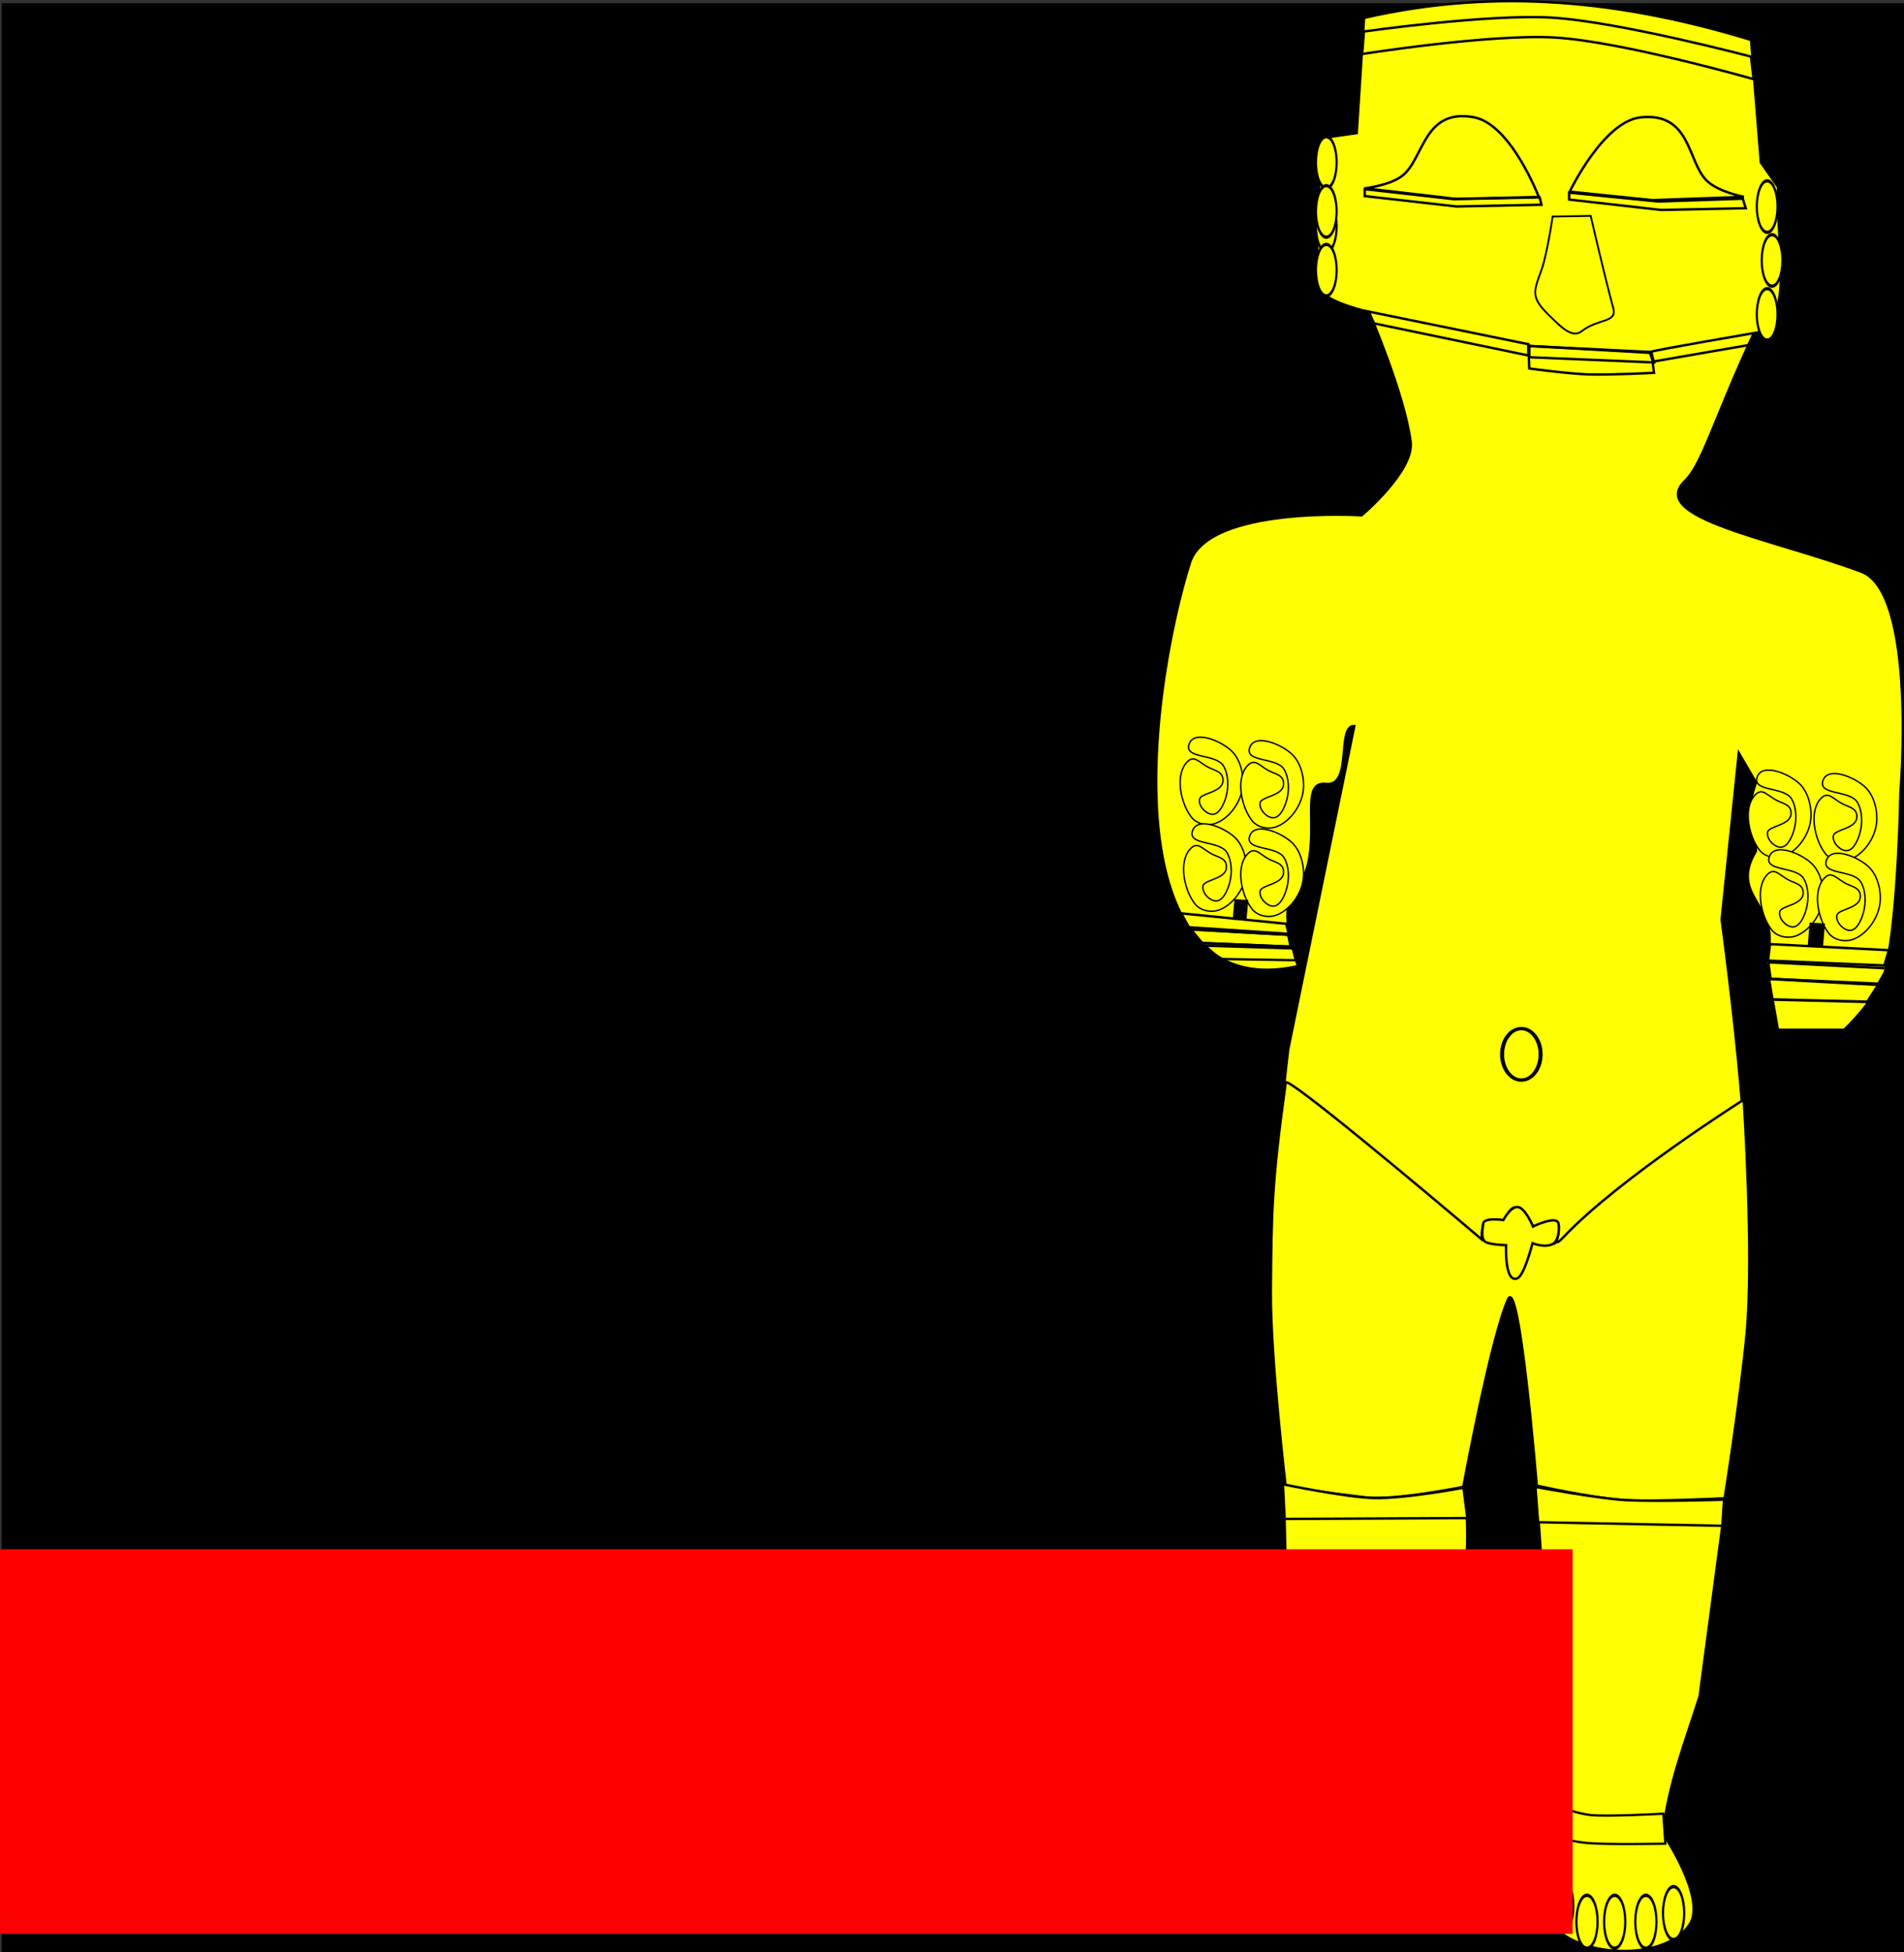
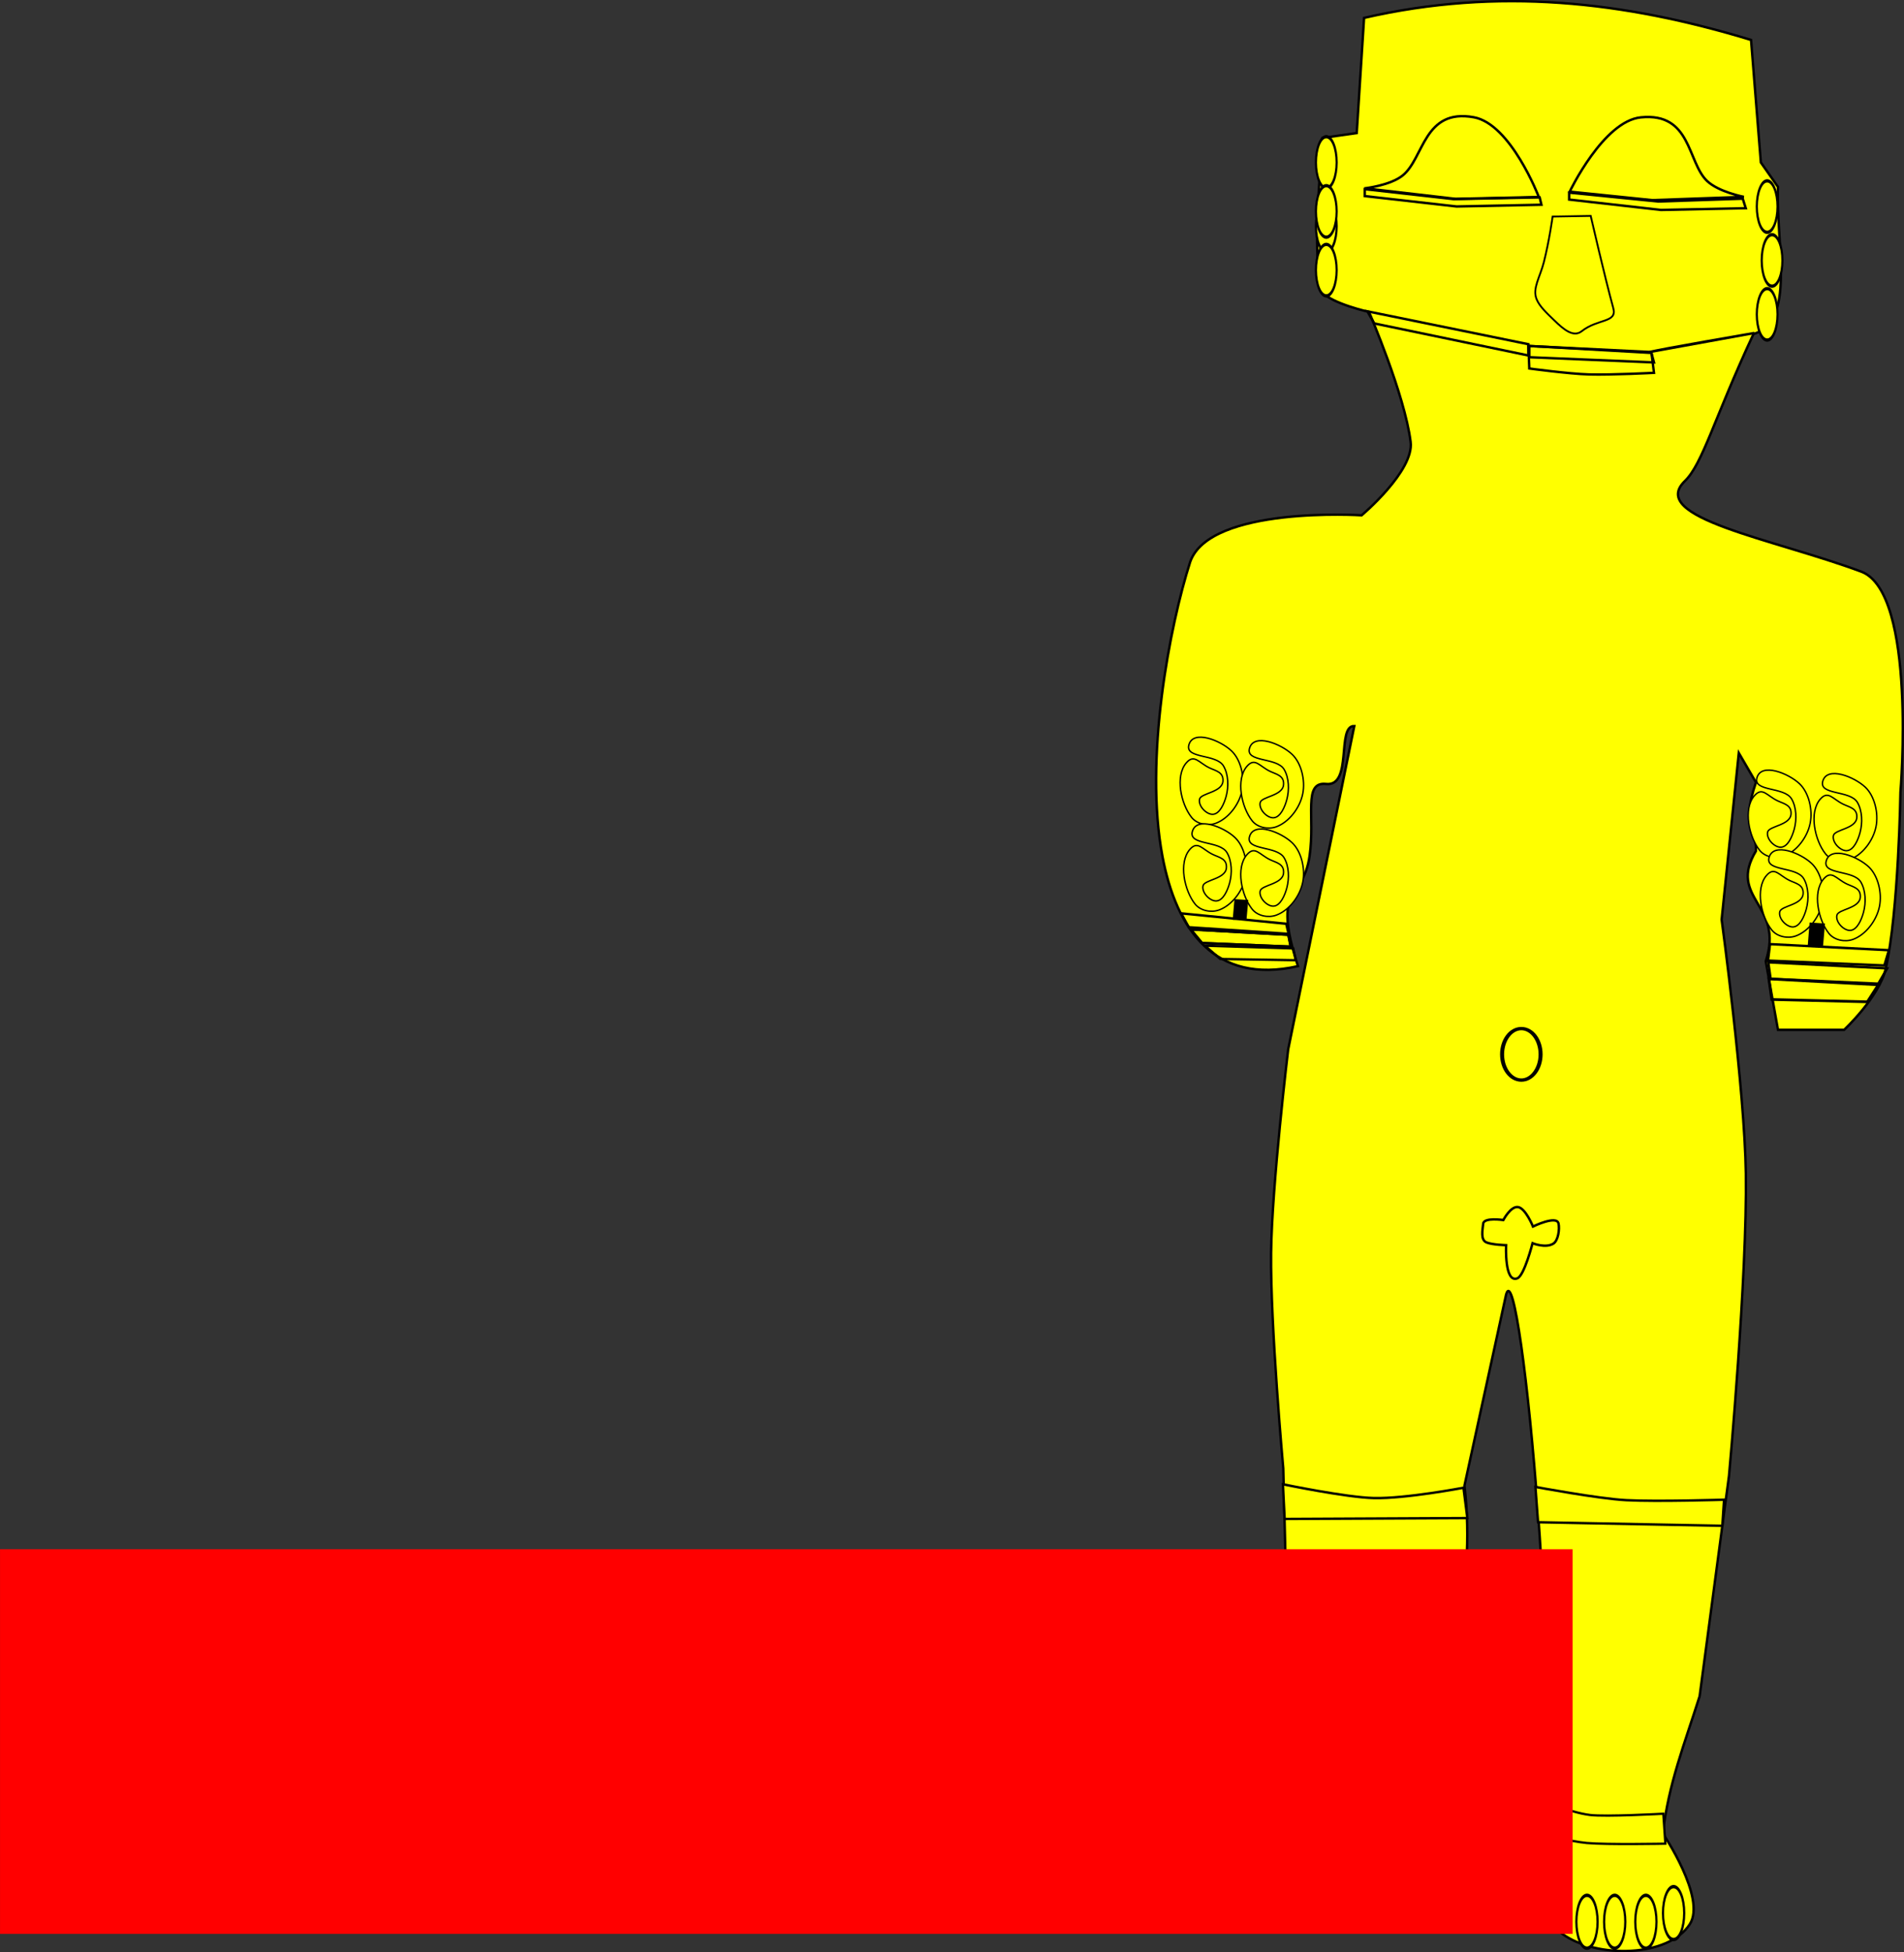
<svg xmlns="http://www.w3.org/2000/svg" version="1.1" viewBox="0 0 785.27 804.87">
  <rect x="0" y="0" width="785.27" height="804.87" fill="#333333" stroke="none" />
  <g transform="translate(-111.42 72.054)">
-     <rect x="112.84" y="-70.042" width="783.15" height="806.9" stroke="#000" stroke-width="1.417" />
    <g transform="translate(204.29 -161.43)" stroke="#000">
      <path d="m488.91 271.51c-2.458-19.571-17.173-53.538-17.173-53.538s-15.261-3.42-19.193-8.081c-4.316-15.38-1.185-45.269 0-63.64l14.142-2.02 3.03-47.477c55.21-12.666 107.2-6.864 159.6 9.091l4.041 50.508 7.071 10.102c-0.834 24.302 7.386 55.544-10.102 60.609-16.258 34.841-20.944 53.478-28.284 60.609-15.648 15.203 36.416 23.816 72.731 37.376 23.059 8.61 16.162 90.914 16.162 90.914s-0.755 49.26-6.061 72.731c-2.634 11.649-17.173 25.254-17.173 25.254h-27.274l-5.051-28.284c7.836-23.449-15.863-25.753-4.041-45.457 0.236-10.523-6.151-10.192 0-28.284l-7.071-12.122-7.071 68.69s9.486 69.847 9.979 104.76c0.596 42.248-6.949 124.54-6.949 124.54l-12.122 90.914c-6.215 19.639-12.888 36.186-15.152 56.569 0 0 18.035 26.636 11.112 37.376-8.805 13.658-38.282 14.309-52.528 4.041-12.389-8.929-11.112-44.447-11.112-44.447 13.032-31.275-6.152-239.9-12.122-219.2l-17.173 78.792c5.148 44.649-8.247 77.426-14.142 122.23 0 0 5.758 32.994-6.061 45.457-12.777 13.473-39.437 7.852-50.508 3.03-17.194-7.487-1.01-56.569-1.01-56.569l-3.01-121.21s-5.368-59.278-5.021-88.917c0.327-27.94 7.041-83.819 7.041-83.819l27.274-133.34c-7.437-0.272-0.552 25.09-11.639 23.878-9.602-1.05-4.48 13.483-6.795 29.642-2.767 19.316-15.827 11.238-4.8 45.475-34.391 7.773-50.199-15.141-55.878-45.206-7.623-40.355 3.002-95.212 11.431-121.47 8.155-23.191 70.711-19.193 70.711-19.193s21.716-18.259 20.203-30.305z" fill="#ff0" stroke-width="1px" />
-       <path d="m437.4 702.34s-6.373-53.631-6.134-80.813c0.274-31.111 0.184-43.205 6.134-85.862 0.398-2.852 55.053 42.763 80.812 64.65 0 0-0.127-5.98 1.325-7.203 1.747-1.471 7.767 0.637 7.767 0.637s1.895-6.327 4.546-6.566c3.557-0.321 8.081 8.586 8.081 8.586 3.793-3.264 13.084-5.449 8.992 5.731 1.096-0.793-0.287 1.406 3.42-2.49 22.866-24.027 73.956-56.275 73.956-56.275s4.254 64.622 1.167 96.77c-2.564 26.699-9.039 67.559-9.039 67.559s-30.649 1.571-42.586 0.677c-12.812-0.959-34.9-5.907-34.9-5.907s-7.172-87.294-11.869-76.772c-7.124 15.956-18.435 77.277-18.435 77.277s-28.217 5.792-40.453 4.344c-15.927-1.884-32.783-4.344-32.783-4.344z" fill="#ff0" stroke-width="1px" />
      <path d="m532.95 616.38c-5.45 2.153-4.643-13.661-4.643-13.661s-5.548-0.113-8.056-1.111c-2.615-1.041-1.655-5.075-1.409-7.728 0.254-2.729 8.304-1.518 8.304-1.518s3.034-5.816 6.071-5.357c3.108 0.469 6.161 8.036 6.161 8.036s9.759-4.786 10.536-1.25c0.515 2.344-0.133 7.031-2.121 8.287-3.201 2.022-8.594-0.162-8.594-0.162s-3.403 13.34-6.25 14.464z" fill="#ff0" stroke-width="1px" />
      <path d="m436.96 715.58 75.357-0.357-1.607-12.5s-23.903 4.567-36.957 4.258c-11.45-0.27-37.5-5.69-37.5-5.69z" fill="#ff0" stroke-width="1px" />
      <path d="m541.47 716.94 76.009 1.47 0.703-10.754s-27.234 0.87-40.274 0.2c-11.445-0.588-37.515-5.469-37.515-5.469z" fill="#ff0" stroke-width="1px" />
      <path d="m439.29 810.93s14.39 6.437 24.442 8.227c7.329 1.305 33.244 1.742 33.244 1.742l1.319 12.469s-27.589-1.404-37.114-2.8c-7.776-1.14-23.72-5.858-23.72-5.858z" fill="#ff0" stroke-width="1px" />
      <path d="m543.31 831.34s10.713 5.191 19.573 6.295c6.46 0.805 30.24-0.515 30.24-0.515l0.852 12.342s-24.045 0.469-32.417-0.278c-6.835-0.61-21.035-4.234-21.035-4.234z" fill="#ff0" stroke-width=".933px" />
-       <path transform="matrix(.912 0 0 1.405 421.48 -386.55)" d="m22.223 887.89c0 4.288-2.148 7.764-4.798 7.764s-4.798-3.476-4.798-7.764 2.148-7.764 4.798-7.764 4.798 3.476 4.798 7.764z" fill="#ff0" />
      <path transform="matrix(.701 0 0 1.459 434.08 -432.51)" d="m22.223 887.89c0 4.288-2.148 7.764-4.798 7.764s-4.798-3.476-4.798-7.764 2.148-7.764 4.798-7.764 4.798 3.476 4.798 7.764z" fill="#ff0" />
      <path transform="matrix(.98 0 0 1.448 439.93 -420.09)" d="m22.223 887.89c0 4.288-2.148 7.764-4.798 7.764s-4.798-3.476-4.798-7.764 2.148-7.764 4.798-7.764 4.798 3.476 4.798 7.764z" fill="#ff0" />
      <path transform="matrix(1.048 0 0 1.49 451.24 -457.22)" d="m22.223 887.89c0 4.288-2.148 7.764-4.798 7.764s-4.798-3.476-4.798-7.764 2.148-7.764 4.798-7.764 4.798 3.476 4.798 7.764z" fill="#ff0" />
      <path transform="matrix(1.123 0 0 1.398 464.59 -377.52)" d="m22.223 887.89c0 4.288-2.148 7.764-4.798 7.764s-4.798-3.476-4.798-7.764 2.148-7.764 4.798-7.764 4.798 3.476 4.798 7.764z" fill="#ff0" />
      <path transform="matrix(.912 0 0 1.405 545.76 -365.84)" d="m22.223 887.89c0 4.288-2.148 7.764-4.798 7.764s-4.798-3.476-4.798-7.764 2.148-7.764 4.798-7.764 4.798 3.476 4.798 7.764z" fill="#ff0" />
-       <path transform="matrix(.912 0 0 1.405 535.76 -372.27)" d="m22.223 887.89c0 4.288-2.148 7.764-4.798 7.764s-4.798-3.476-4.798-7.764 2.148-7.764 4.798-7.764 4.798 3.476 4.798 7.764z" fill="#ff0" />
      <path transform="matrix(.912 0 0 1.405 557.19 -365.84)" d="m22.223 887.89c0 4.288-2.148 7.764-4.798 7.764s-4.798-3.476-4.798-7.764 2.148-7.764 4.798-7.764 4.798 3.476 4.798 7.764z" fill="#ff0" />
      <path transform="matrix(.912 0 0 1.405 570.05 -365.84)" d="m22.223 887.89c0 4.288-2.148 7.764-4.798 7.764s-4.798-3.476-4.798-7.764 2.148-7.764 4.798-7.764 4.798 3.476 4.798 7.764z" fill="#ff0" />
      <path transform="matrix(.912 0 0 1.405 581.48 -369.41)" d="m22.223 887.89c0 4.288-2.148 7.764-4.798 7.764s-4.798-3.476-4.798-7.764 2.148-7.764 4.798-7.764 4.798 3.476 4.798 7.764z" fill="#ff0" />
      <path transform="matrix(1.655 0 0 1.367 505.74 -689.7)" d="m22.223 887.89c0 4.288-2.148 7.764-4.798 7.764s-4.798-3.476-4.798-7.764 2.148-7.764 4.798-7.764 4.798 3.476 4.798 7.764z" fill="#ff0" />
      <path transform="matrix(.891 0 0 1.367 438.61 -1057.4)" d="m22.223 887.89c0 4.288-2.148 7.764-4.798 7.764s-4.798-3.476-4.798-7.764 2.148-7.764 4.798-7.764 4.798 3.476 4.798 7.764z" fill="#ff0" />
      <path transform="matrix(.891 0 0 1.367 438.61 -1031.1)" d="m22.223 887.89c0 4.288-2.148 7.764-4.798 7.764s-4.798-3.476-4.798-7.764 2.148-7.764 4.798-7.764 4.798 3.476 4.798 7.764z" fill="#ff0" />
      <path transform="matrix(.891 0 0 1.367 438.61 -1037.2)" d="m22.223 887.89c0 4.288-2.148 7.764-4.798 7.764s-4.798-3.476-4.798-7.764 2.148-7.764 4.798-7.764 4.798 3.476 4.798 7.764z" fill="#ff0" />
      <path transform="matrix(.891 0 0 1.367 438.61 -1013)" d="m22.223 887.89c0 4.288-2.148 7.764-4.798 7.764s-4.798-3.476-4.798-7.764 2.148-7.764 4.798-7.764 4.798 3.476 4.798 7.764z" fill="#ff0" />
      <path transform="matrix(.891 0 0 1.367 620.44 -1039.2)" d="m22.223 887.89c0 4.288-2.148 7.764-4.798 7.764s-4.798-3.476-4.798-7.764 2.148-7.764 4.798-7.764 4.798 3.476 4.798 7.764z" fill="#ff0" />
      <path transform="matrix(.891 0 0 1.367 622.46 -1017)" d="m22.223 887.89c0 4.288-2.148 7.764-4.798 7.764s-4.798-3.476-4.798-7.764 2.148-7.764 4.798-7.764 4.798 3.476 4.798 7.764z" fill="#ff0" />
      <path transform="matrix(.891 0 0 1.367 620.44 -994.77)" d="m22.223 887.89c0 4.288-2.148 7.764-4.798 7.764s-4.798-3.476-4.798-7.764 2.148-7.764 4.798-7.764 4.798 3.476 4.798 7.764z" fill="#ff0" />
      <path d="m397.46 396.45c1.797-6.375 13.057-1.813 17.58 2.49 3.816 3.63 5.481 10.677 4.395 16.187-1.186 6.022-5.798 11.831-10.988 13.697-3.219 1.157-7.634 0.358-9.889-2.49-4.43-5.594-6.808-17.008-2.198-22.413 3.319-3.891 5.172-0.082 9.574 2.016 2.642 1.259 5.888 1.729 5.572 5.538-0.386 4.646-9.12 4.833-9.652 7.388-0.595 2.856 2.907 6.359 5.494 6.226 2.858-0.147 4.655-4.372 5.494-7.471 1.079-3.988 0.944-8.982-1.099-12.452-3.001-5.098-15.929-2.878-14.284-8.716z" fill="#ff0" stroke-width=".579px" />
      <path d="m422.46 397.88c1.797-6.375 13.057-1.813 17.58 2.49 3.816 3.63 5.481 10.677 4.395 16.187-1.186 6.022-5.798 11.831-10.988 13.697-3.219 1.157-7.634 0.358-9.889-2.49-4.43-5.594-6.808-17.008-2.198-22.413 3.319-3.891 5.172-0.082 9.574 2.016 2.642 1.259 5.888 1.729 5.572 5.538-0.386 4.646-9.12 4.833-9.652 7.388-0.595 2.856 2.907 6.359 5.494 6.226 2.858-0.147 4.655-4.372 5.494-7.471 1.079-3.988 0.944-8.982-1.099-12.452-3.001-5.098-15.929-2.878-14.284-8.716z" fill="#ff0" stroke-width=".579px" />
      <path d="m398.89 432.17c1.797-6.375 13.057-1.813 17.58 2.49 3.816 3.63 5.481 10.677 4.395 16.187-1.186 6.022-5.798 11.831-10.988 13.697-3.219 1.157-7.634 0.358-9.889-2.49-4.43-5.594-6.808-17.008-2.198-22.413 3.319-3.891 5.172-0.082 9.574 2.016 2.642 1.259 5.888 1.729 5.572 5.538-0.386 4.646-9.12 4.833-9.652 7.388-0.595 2.856 2.907 6.359 5.494 6.226 2.858-0.147 4.655-4.372 5.494-7.471 1.079-3.988 0.944-8.982-1.099-12.452-3.001-5.098-15.929-2.878-14.284-8.716z" fill="#ff0" stroke-width=".579px" />
      <path d="m422.46 434.31c1.797-6.375 13.057-1.813 17.58 2.49 3.816 3.63 5.481 10.677 4.395 16.187-1.186 6.022-5.798 11.831-10.988 13.697-3.219 1.157-7.634 0.358-9.889-2.49-4.43-5.594-6.808-17.008-2.198-22.413 3.319-3.891 5.172-0.082 9.574 2.016 2.642 1.259 5.888 1.729 5.572 5.538-0.386 4.646-9.12 4.833-9.652 7.388-0.595 2.856 2.907 6.359 5.494 6.226 2.858-0.147 4.655-4.372 5.494-7.471 1.079-3.988 0.944-8.982-1.099-12.452-3.001-5.098-15.929-2.878-14.284-8.716z" fill="#ff0" stroke-width=".579px" />
      <path d="m631.75 410.02c1.797-6.375 13.057-1.813 17.58 2.49 3.816 3.63 5.481 10.677 4.395 16.187-1.186 6.022-5.798 11.831-10.988 13.697-3.219 1.157-7.634 0.358-9.889-2.49-4.43-5.594-6.808-17.008-2.198-22.413 3.319-3.891 5.172-0.082 9.574 2.016 2.642 1.259 5.888 1.729 5.572 5.538-0.386 4.646-9.12 4.833-9.652 7.388-0.595 2.856 2.907 6.359 5.494 6.226 2.858-0.147 4.655-4.372 5.494-7.471 1.079-3.988 0.944-8.982-1.099-12.452-3.001-5.098-15.929-2.878-14.284-8.716z" fill="#ff0" stroke-width=".579px" />
      <path d="m658.89 411.45c1.797-6.375 13.057-1.813 17.58 2.49 3.816 3.63 5.481 10.677 4.395 16.187-1.186 6.022-5.798 11.831-10.988 13.697-3.219 1.157-7.634 0.358-9.889-2.49-4.43-5.594-6.808-17.008-2.198-22.413 3.319-3.891 5.172-0.082 9.574 2.016 2.642 1.259 5.888 1.729 5.572 5.538-0.386 4.646-9.12 4.833-9.652 7.388-0.595 2.856 2.907 6.359 5.494 6.226 2.858-0.147 4.655-4.372 5.494-7.471 1.079-3.988 0.944-8.982-1.099-12.452-3.001-5.098-15.929-2.878-14.284-8.716z" fill="#ff0" stroke-width=".579px" />
      <path d="m636.75 442.88c1.797-6.375 13.057-1.813 17.58 2.49 3.816 3.63 5.481 10.677 4.395 16.187-1.186 6.022-5.798 11.831-10.988 13.697-3.219 1.157-7.634 0.358-9.889-2.49-4.43-5.594-6.808-17.008-2.198-22.413 3.319-3.891 5.172-0.082 9.574 2.016 2.642 1.259 5.888 1.729 5.572 5.538-0.386 4.646-9.12 4.833-9.652 7.388-0.595 2.856 2.907 6.359 5.494 6.226 2.858-0.147 4.655-4.372 5.494-7.471 1.079-3.988 0.944-8.982-1.099-12.452-3.001-5.098-15.929-2.878-14.284-8.716z" fill="#ff0" stroke-width=".579px" />
      <path d="m660.32 444.31c1.797-6.375 13.057-1.813 17.58 2.49 3.816 3.63 5.481 10.677 4.395 16.187-1.186 6.022-5.798 11.831-10.988 13.697-3.219 1.157-7.634 0.358-9.889-2.49-4.43-5.594-6.808-17.008-2.198-22.413 3.319-3.891 5.172-0.082 9.574 2.016 2.642 1.259 5.888 1.729 5.572 5.538-0.386 4.646-9.12 4.833-9.652 7.388-0.595 2.856 2.907 6.359 5.494 6.226 2.858-0.147 4.655-4.372 5.494-7.471 1.079-3.988 0.944-8.982-1.099-12.452-3.001-5.098-15.929-2.878-14.284-8.716z" fill="#ff0" stroke-width=".579px" />
      <path d="m394.29 465.93 43.319 4.286 0.971 4.159-41.183-2.735z" fill="none" stroke-width="1px" />
      <path d="m398.21 472.54 40.272 2.219 0.969 4.886-36.575-1.49z" fill="none" stroke-width="1px" />
      <path d="m398.21 472.54 40.272 2.219 0.969 4.886-36.575-1.49z" fill="none" stroke-width="1px" />
      <path d="m404.1 479.25 36.408 1.137 1.031 4.858-31.126-0.508z" fill="none" stroke-width=".957px" />
      <path d="m637.14 478.61 49.033 2.5-1.887 6.302-47.969-2.02z" fill="none" stroke-width="1px" />
      <path d="m636.43 486.11 49.033 2.5-3.672 6.302-44.398-2.02z" fill="none" stroke-width="1px" />
      <path d="m636.65 492.93 45.162 2.439-4.523 7.031-39.441-0.966z" fill="none" stroke-width="1.123px" />
      <path d="m653.21 479.15 0.714-8.929 5.357 0.357-0.714 8.214z" stroke-width="1px" />
      <path d="m416.01 468.14 0.645-7.622 4.835 0.305-0.645 7.013z" stroke-width=".878px" />
      <path d="m470 167.01 37.497 4.348 34.289-0.776s-11.514-30.067-26.786-32.857c-20.658-3.774-20.513 16.738-29.286 23.929-5.1 4.18-15.72 5.36-15.72 5.36z" fill="#ff0" stroke-width="1px" />
      <path d="m470 167.36v2.857l37.857 4.286 35-0.714-0.714-3.036-35.536 0.714z" fill="none" stroke-width="1px" />
      <path d="m626.37 170.54-37.724 1.347-34.118-3.505s13.872-29.054 29.318-30.619c20.893-2.117 19.115 18.319 27.287 26.185 4.748 4.571 15.238 6.592 15.238 6.592z" fill="#ff0" stroke-width="1px" />
      <path d="m554.29 168.79v2.857l37.857 4.286 35-0.714-1.25-3.929-34.911 1.161z" fill="none" stroke-width="1px" />
      <path d="m537.5 232.01 50.714 2.5 1.071 8.571s-17.367 0.921-26.765 0.667c-8.221-0.222-24.663-2.452-24.663-2.452z" fill="#ff0" stroke-width="1px" />
      <path d="m537.86 236.65 51.429 2.143-1.071-3.929-50.357-2.857z" fill="none" stroke-width="1px" />
      <path d="m537.5 231.29-66.429-13.571 2.857 5 63.571 13.214z" fill="none" stroke-width="1px" />
-       <path d="m587.5 234.51c3.571-1.071 43.214-7.857 43.214-7.857l-2.5 5-39.286 6.786z" fill="none" stroke-width="1px" />
+       <path d="m587.5 234.51c3.571-1.071 43.214-7.857 43.214-7.857z" fill="none" stroke-width="1px" />
      <path d="m547.48 178.66s-1.369 9.955-3.607 18.767c-1.565 6.158-4.779 10.784-3.048 15.192 1.233 3.137 4.331 5.889 7.331 8.824 3.867 3.783 7.923 7.15 11.303 4.488 6.753-5.319 14.726-3.384 13.044-9.508-3.513-12.79-9.317-38.034-9.317-38.034z" fill="#ff0" stroke-width=".753px" />
-       <path d="m468.93 111.65s53.048-8.405 79.643-6.786c27.803 1.693 81.786 17.143 81.786 17.143l-1.071-9.286s-54.293-14.39-82.143-16.071c-26.212-1.583-77.5 5.714-77.5 5.714z" fill="none" stroke-width="1px" />
    </g>
    <flowRoot transform="translate(-351.43 -148.57)" fill="#ff0000" font-family="Sans" font-size="40px" letter-spacing="0px" word-spacing="0px" style="line-height:125%" xml:space="preserve">
      <flowRegion>
        <rect x="462.86" y="715.22" width="648.57" height="158.57" fill="#f00" />
      </flowRegion>
      <flowPara fill="#ff0000">Colombia - Cultura Quimbaya</flowPara>
      <flowPara>                    Figura Masculina  </flowPara>
    </flowRoot>
  </g>
</svg>